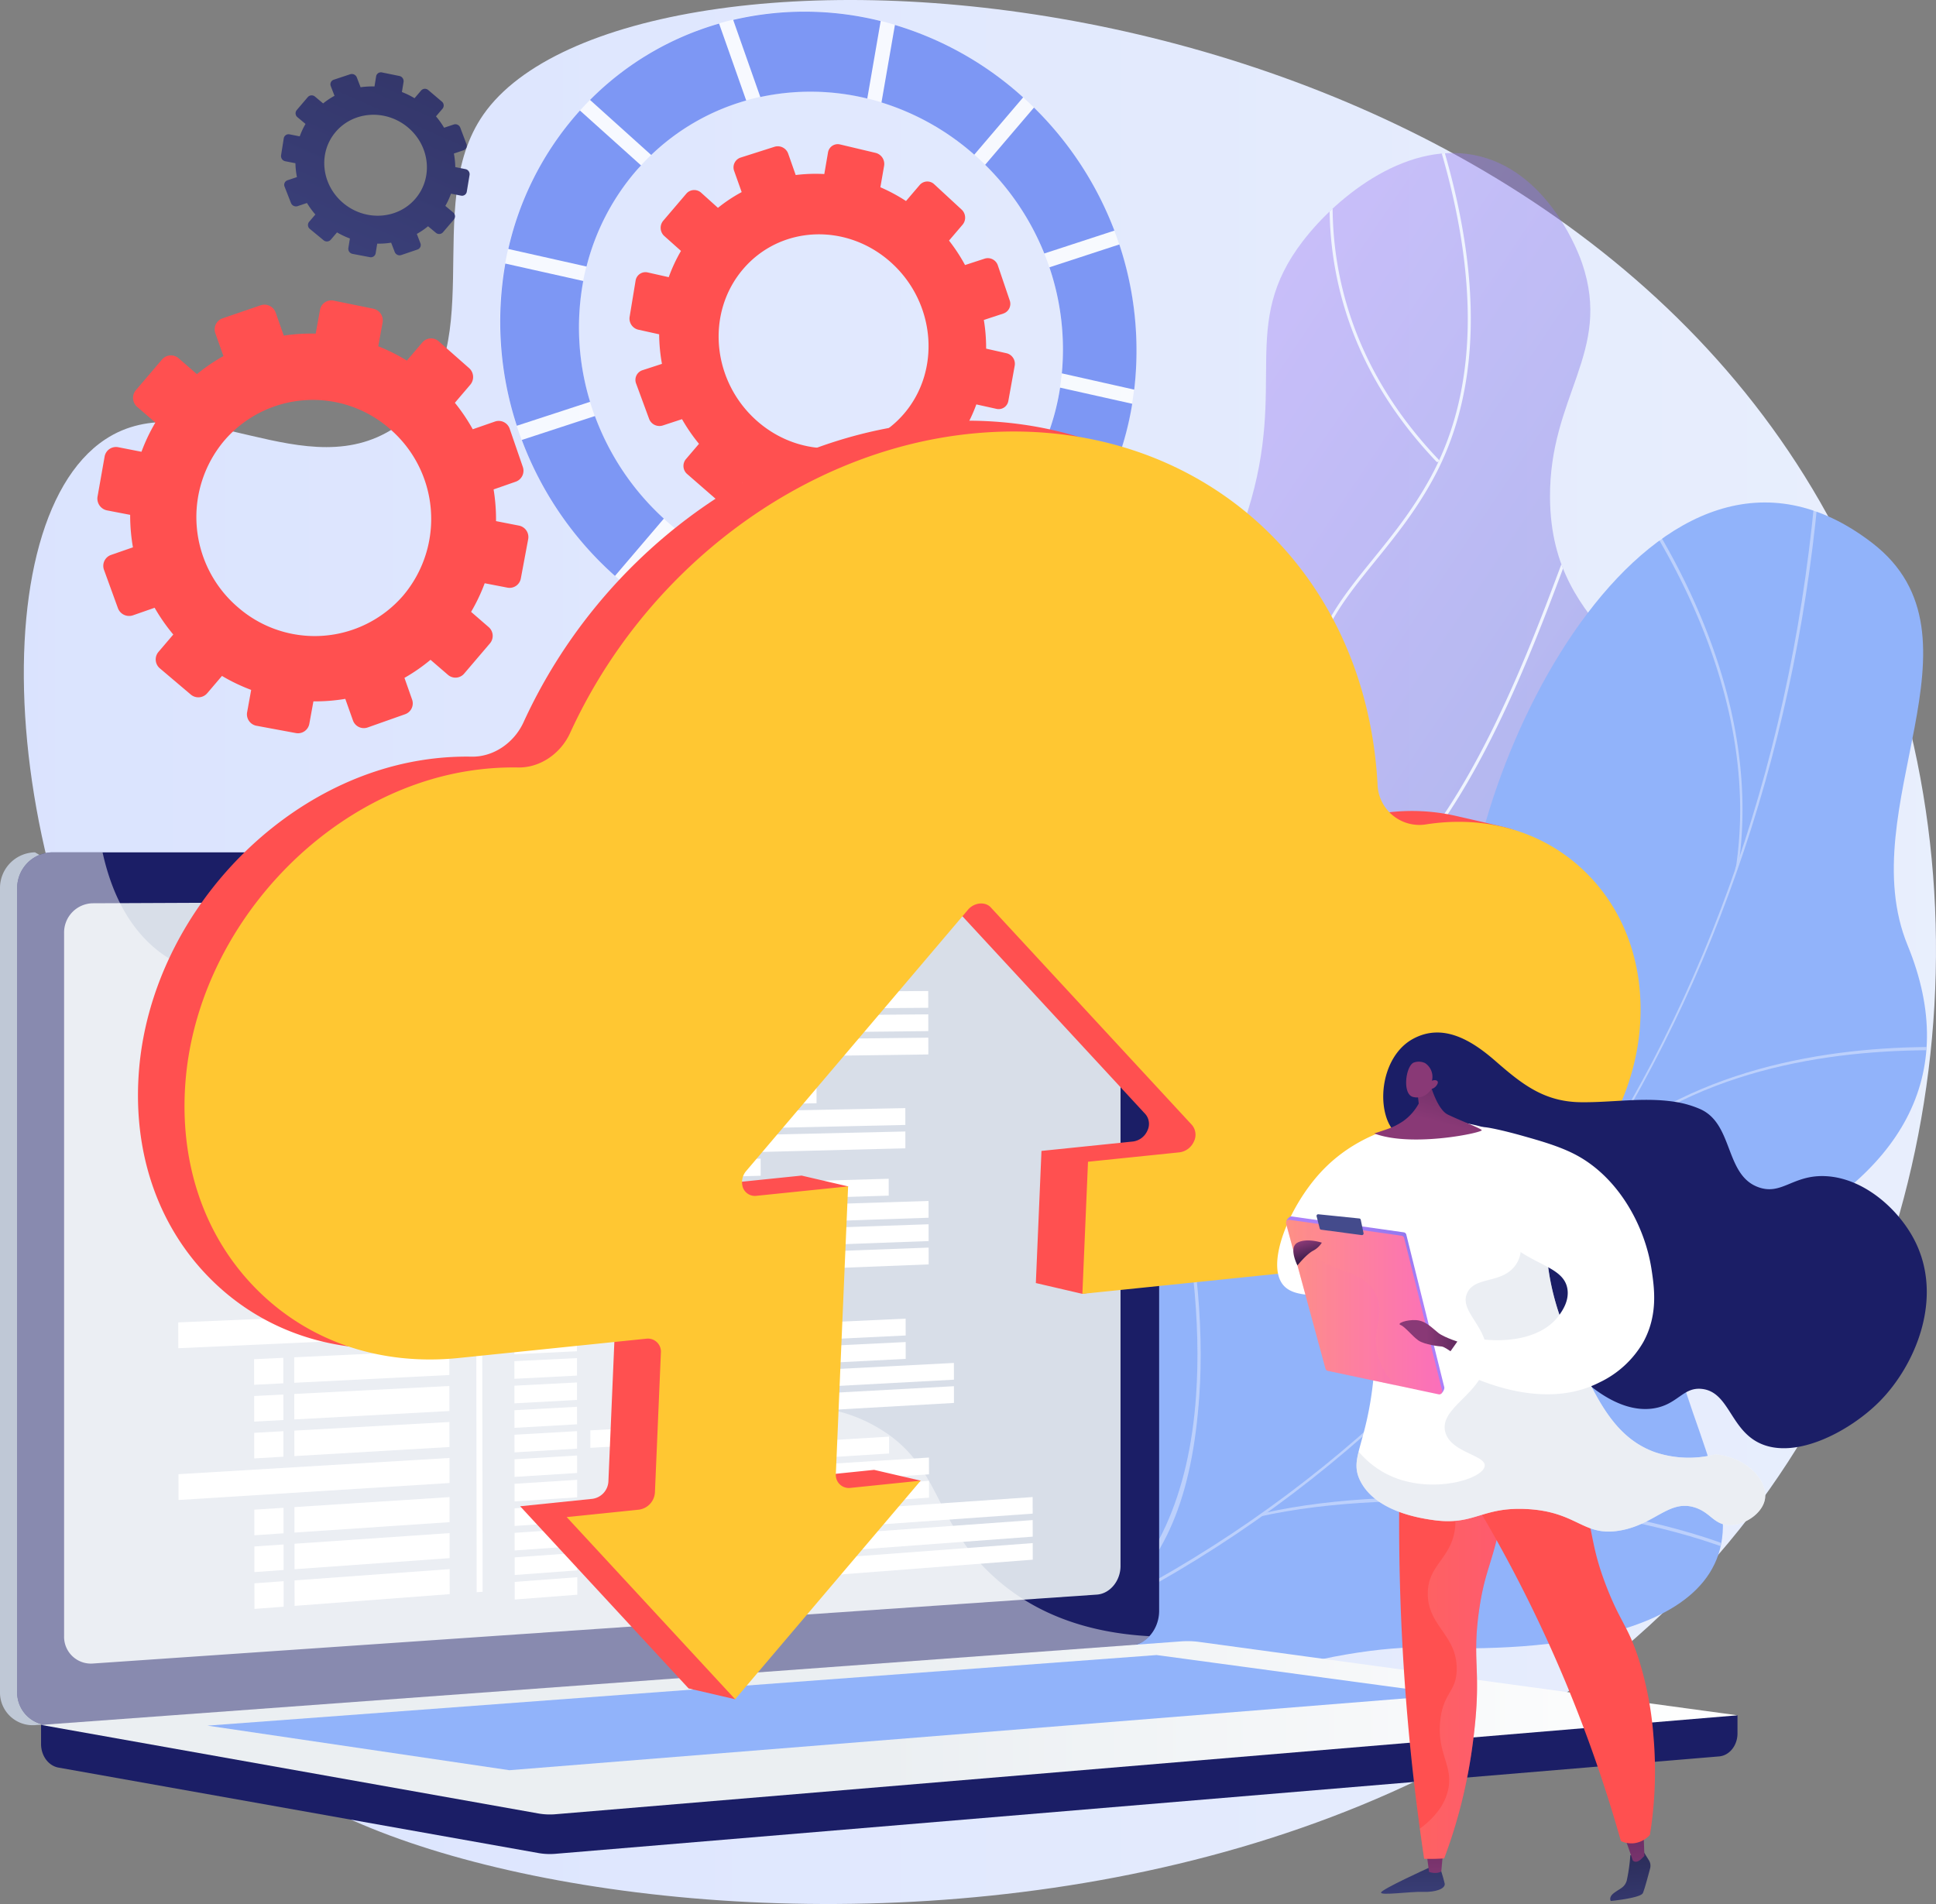
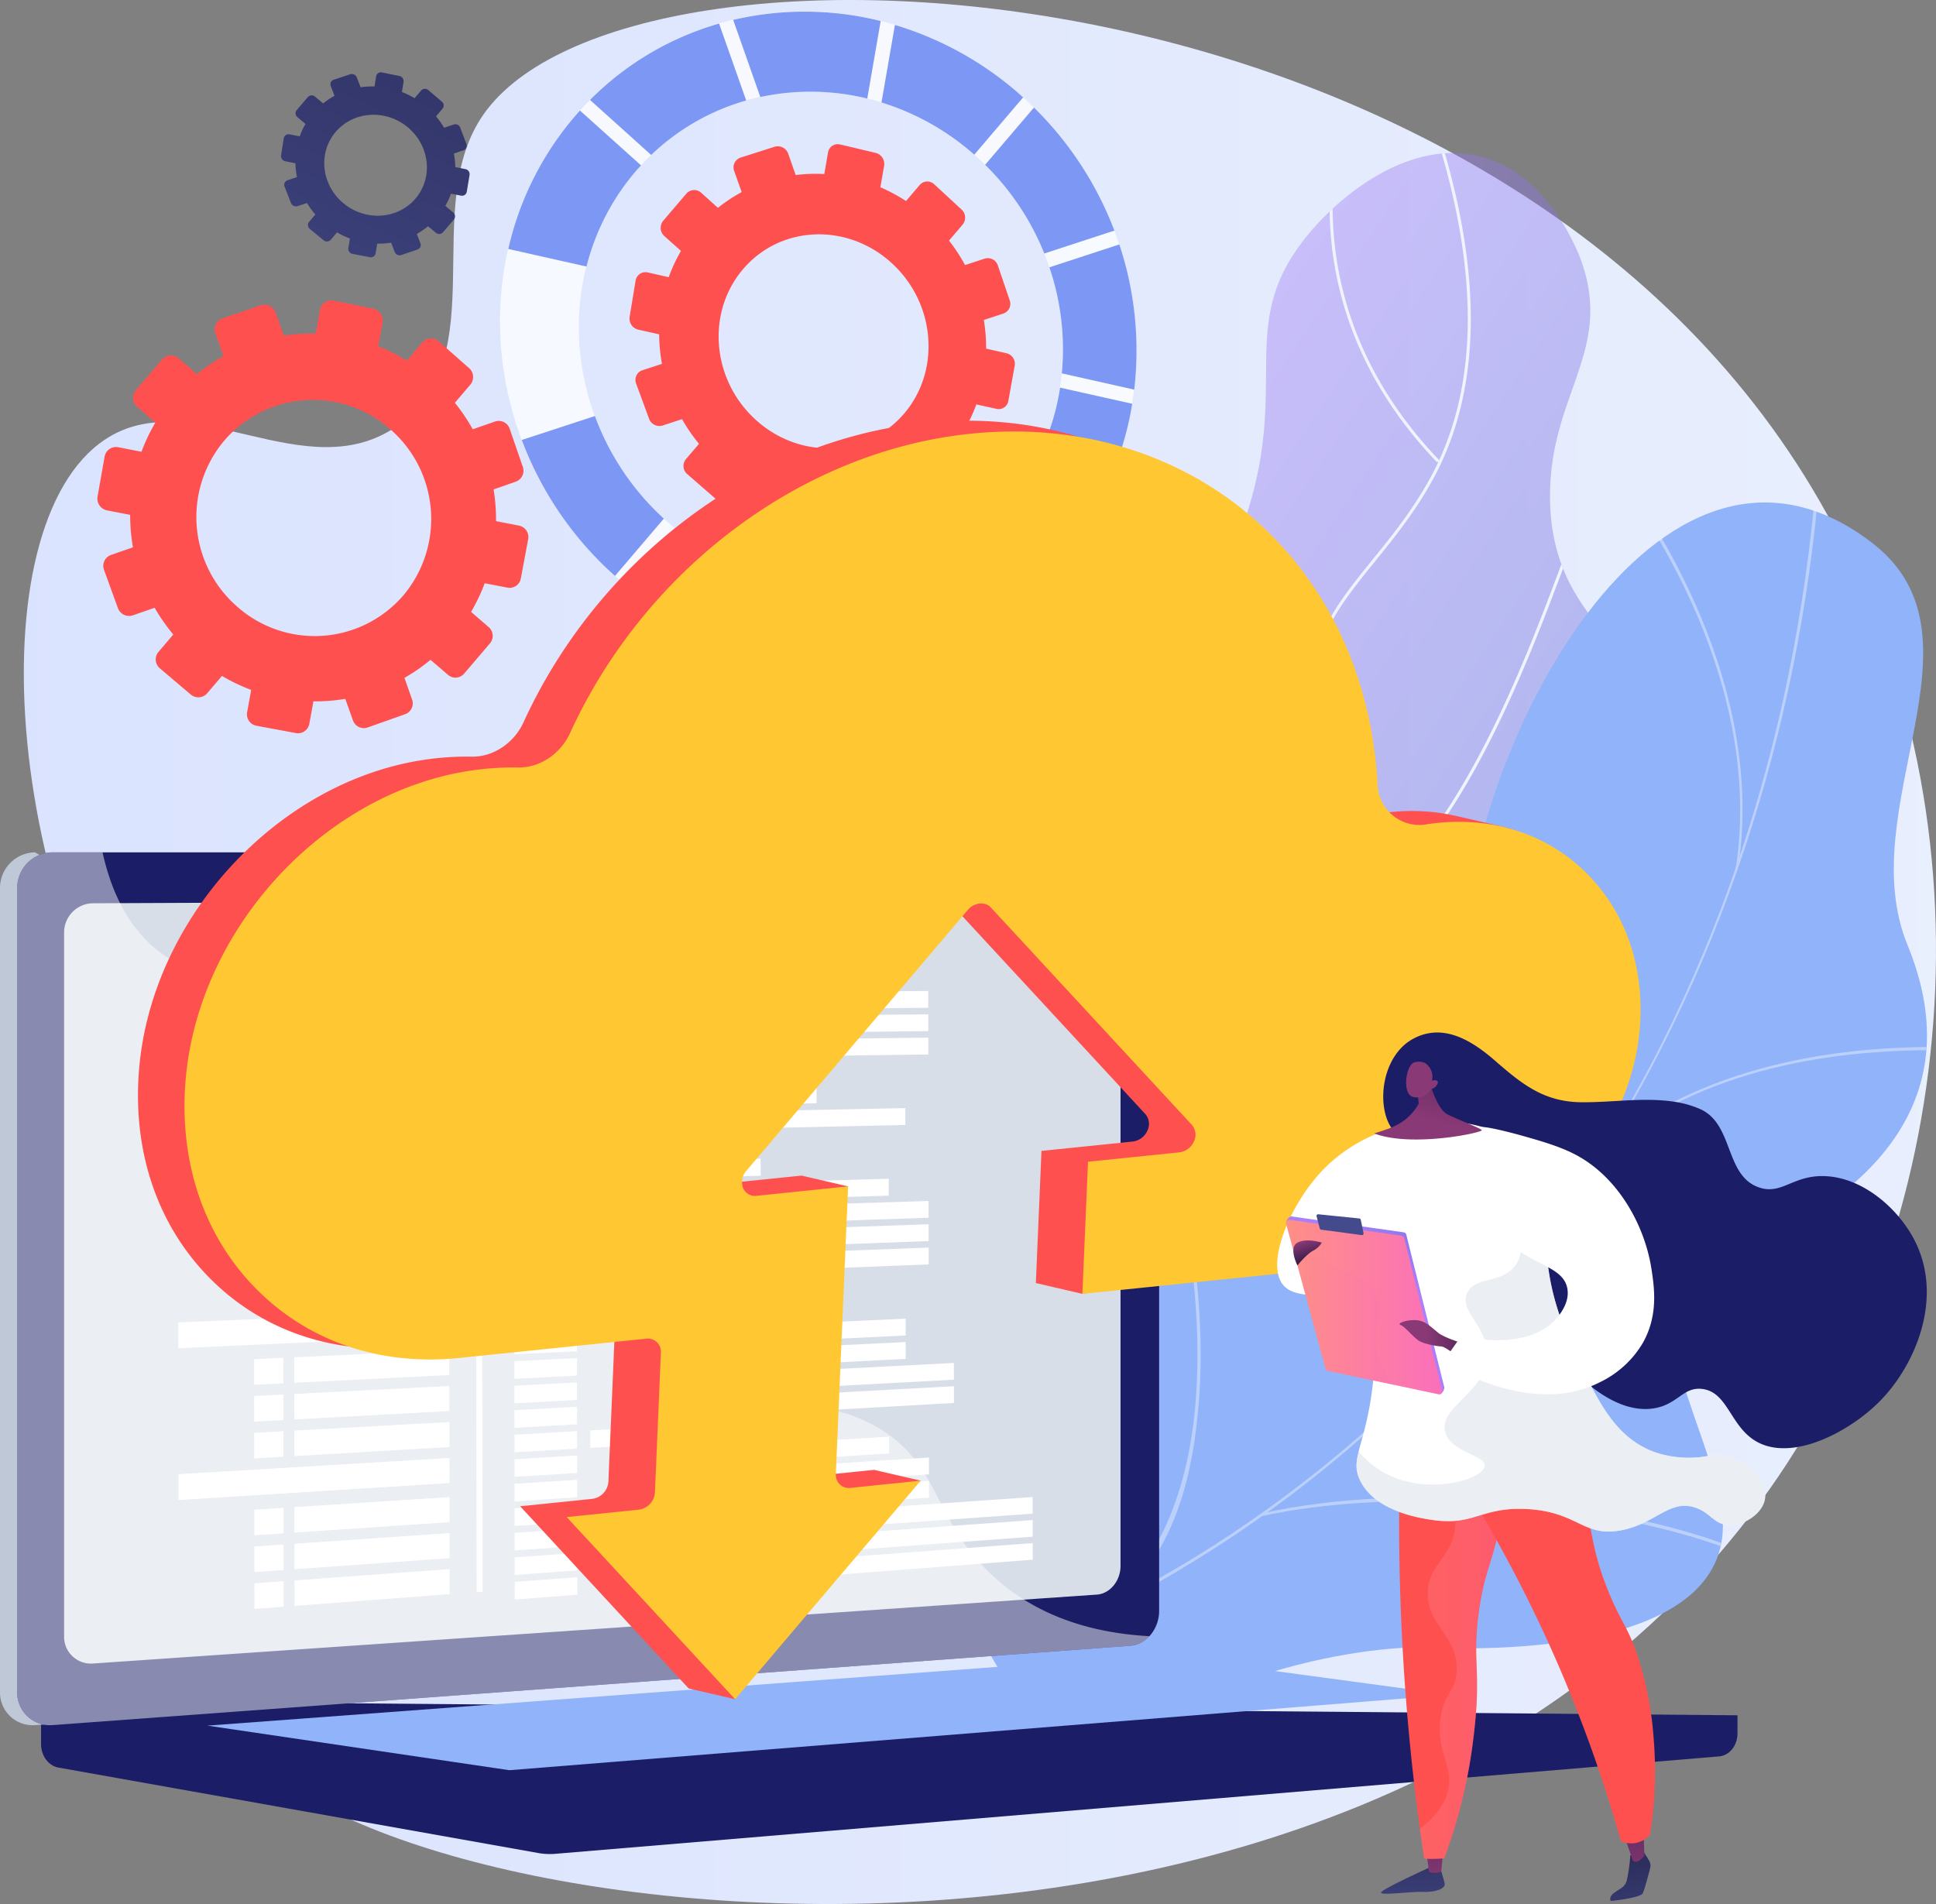
<svg xmlns="http://www.w3.org/2000/svg" xmlns:xlink="http://www.w3.org/1999/xlink" width="585" height="575.408" viewBox="0 0 585 575.408">
  <rect x="0" y="0" width="585" height="575.408" fill="#808080" stroke="none" />
  <defs>
    <linearGradient id="linear-gradient" x1="0.206" y1="0.085" x2="0.554" y2="0.633" gradientUnits="objectBoundingBox">
      <stop offset="0" stop-color="#aa80f9" />
      <stop offset="0.996" stop-color="#6165d7" />
    </linearGradient>
    <linearGradient id="linear-gradient-2" y1="0.5" x2="1" y2="0.5" gradientUnits="objectBoundingBox">
      <stop offset="0" stop-color="#dae3fe" />
      <stop offset="1" stop-color="#e9effd" />
    </linearGradient>
    <clipPath id="clip-path">
      <path id="Path_5649" data-name="Path 5649" d="M2098.627,1115.725c21.524-15.716,24.778-56.044,19.019-82.981-6.723-31.451-23.032-32.028-26.358-56.894-6.191-46.3,47.806-63.284,45.265-110.468-2.077-38.573-38.953-41.859-39.31-84.68-.258-30.9,18.819-44.041,9.732-70.862-.777-2.293-9.51-26.9-30.731-32.347-21.418-5.5-43.032,11.74-53.637,25.516-19.6,25.465-4.516,42.905-16.677,81.62-16.556,52.71-54.321,51.584-58.49,92.915-3.443,34.13,21.515,42.77,16.947,80.536-4.242,35.07-27.3,40.364-27.9,64.231C1935.125,1077.217,2054.725,1147.782,2098.627,1115.725Z" transform="translate(-1936.479 -676.443)" fill="url(#linear-gradient)" />
    </clipPath>
    <clipPath id="clip-path-2">
      <path id="Path_5656" data-name="Path 5656" d="M1891.154,1571.351c-4.51-.916-13.513-6.882-15.219-9.4-11.351-16.791-34.647-46.847-31.857-68.09.477-3.628,17-5.841,19.525-9.021,10.194-3.968,13.976-4.712,21.815-13.246,23.14-25.193-21.653-78.836,35.924-92.425,42.174-9.954,75.99,6.758,76.153-57.591s59.32-177.381,123.724-127.859c36.961,28.421-6.341,80.042,10.74,121.639,16.231,39.528-2.205,69.786-44.4,89.777s-21.8,39.156-12.618,76.271c11.025,44.583-56.549,47.489-87.86,46.169C1961.871,1526.505,1896.95,1540.81,1891.154,1571.351Z" transform="translate(-1843.848 -1181.511)" fill="none" />
    </clipPath>
    <linearGradient id="linear-gradient-4" x1="18.173" y1="-6.236" x2="19.175" y2="-0.993" gradientUnits="objectBoundingBox">
      <stop offset="0" stop-color="#ffc444" />
      <stop offset="0.996" stop-color="#f36f56" />
    </linearGradient>
    <linearGradient id="linear-gradient-5" x1="17.408" y1="-10.252" x2="18.343" y2="-2.187" xlink:href="#linear-gradient-4" />
    <linearGradient id="linear-gradient-6" x1="16.887" y1="-6.752" x2="17.792" y2="-0.999" xlink:href="#linear-gradient-4" />
    <linearGradient id="linear-gradient-7" x1="-0.281" y1="2.252" x2="1.518" y2="-1.782" gradientUnits="objectBoundingBox">
      <stop offset="0" stop-color="#444b8c" />
      <stop offset="0.996" stop-color="#26264f" />
    </linearGradient>
    <linearGradient id="linear-gradient-8" y1="0.5" x2="1" y2="0.5" gradientUnits="objectBoundingBox">
      <stop offset="0.494" stop-color="#ebeff2" />
      <stop offset="1" stop-color="#fff" />
    </linearGradient>
    <linearGradient id="linear-gradient-9" x1="7.179" y1="-2.41" x2="7.359" y2="2.649" gradientUnits="objectBoundingBox">
      <stop offset="0.004" stop-color="#26264f" />
      <stop offset="1" stop-color="#444b8c" />
    </linearGradient>
    <linearGradient id="linear-gradient-10" x1="25.816" y1="1.152" x2="25.694" y2="-5.07" gradientUnits="objectBoundingBox">
      <stop offset="0" stop-color="#893976" />
      <stop offset="1" stop-color="#311944" />
    </linearGradient>
    <linearGradient id="linear-gradient-11" x1="11.051" y1="-1.485" x2="11.335" y2="1.472" xlink:href="#linear-gradient-9" />
    <linearGradient id="linear-gradient-12" x1="18.476" y1="1.353" x2="18.389" y2="-3.032" xlink:href="#linear-gradient-10" />
    <linearGradient id="linear-gradient-13" y1="0.5" x2="1" y2="0.5" gradientUnits="objectBoundingBox">
      <stop offset="0" stop-color="#ff9085" />
      <stop offset="1" stop-color="#fb6fbb" />
    </linearGradient>
    <linearGradient id="linear-gradient-14" x1="0.771" y1="-0.481" x2="0.366" y2="0.116" gradientUnits="objectBoundingBox">
      <stop offset="0.004" stop-color="#6165d7" />
      <stop offset="1" stop-color="#aa80f9" />
    </linearGradient>
    <linearGradient id="linear-gradient-16" x1="1.292" y1="-9.319" x2="0.882" y2="-6.291" xlink:href="#linear-gradient-9" />
    <linearGradient id="linear-gradient-18" x1="0.468" y1="-4.062" x2="1.494" y2="-4.062" xlink:href="#linear-gradient-10" />
    <linearGradient id="linear-gradient-19" x1="2.088" y1="1.223" x2="2.779" y2="-0.536" xlink:href="#linear-gradient-10" />
    <linearGradient id="linear-gradient-20" x1="5.866" y1="1.028" x2="9.568" y2="-0.946" xlink:href="#linear-gradient-10" />
    <linearGradient id="linear-gradient-21" x1="0.319" y1="-0.013" x2="0.693" y2="0.811" xlink:href="#linear-gradient-10" />
  </defs>
  <g id="Data_entry_services" data-name="Data entry services" transform="translate(-463.365 -455)">
    <path id="Path_5642" data-name="Path 5642" d="M636.721,489.585c-19.406,27.781,3.348,72.82-25.447,93.714-28.03,20.338-62.464-13-88.88,4.508-39.187,25.971-32.031,144.807,25.263,218.643,17.23,22.2,31.627,30.845,38,55.957,13.692,53.923-34.428,86-25.271,112.67,20.618,60.05,337.717,110.439,464.95-70.031,59.423-84.287,68.315-206,15.221-298.439C944.622,439.567,680.264,427.25,636.721,489.585Z" transform="translate(-27.261)" fill="url(#linear-gradient-2)" />
    <g id="Group_1233" data-name="Group 1233" transform="translate(770.966 501.24)" opacity="0.4" style="mix-blend-mode: soft-light;isolation: isolate">
      <path id="Path_5643" data-name="Path 5643" d="M2098.627,1115.725c21.524-15.716,24.778-56.044,19.019-82.981-6.723-31.451-23.032-32.028-26.358-56.894-6.191-46.3,47.806-63.284,45.265-110.468-2.077-38.573-38.953-41.859-39.31-84.68-.258-30.9,18.819-44.041,9.732-70.862-.777-2.293-9.51-26.9-30.731-32.347-21.418-5.5-43.032,11.74-53.637,25.516-19.6,25.465-4.516,42.905-16.677,81.62-16.556,52.71-54.321,51.584-58.49,92.915-3.443,34.13,21.515,42.77,16.947,80.536-4.242,35.07-27.3,40.364-27.9,64.231C1935.125,1077.217,2054.725,1147.782,2098.627,1115.725Z" transform="translate(-1936.479 -676.443)" fill="url(#linear-gradient)" />
      <g id="Group_1232" data-name="Group 1232" transform="translate(0 0)" clip-path="url(#clip-path)">
        <g id="Group_1231" data-name="Group 1231" transform="translate(36.26 -34.076)">
          <g id="Group_1226" data-name="Group 1226" transform="translate(18.173 21.429)">
            <path id="Path_5644" data-name="Path 5644" d="M2273.885,1093.788a.457.457,0,0,1-.225-.059,157.993,157.993,0,0,1-51.251-45.925c-12.728-17.842-25.888-36.292-25.221-59.592.506-17.7,8.6-27.3,18.854-39.454,9.826-11.65,22.055-26.148,30.353-52.783,4.737-15.207,10.631-34.13,5.493-56.614-2.986-13.064-8.228-20.393-12.853-26.86-4.795-6.7-8.936-12.494-8.323-22.514.984-16.123,9.443-26.571,19.238-38.668,5.967-7.37,12.137-14.991,17.5-24.856,15.09-27.742,14.922-64.744-.5-109.978a.458.458,0,1,1,.866-.3c15.506,45.487,15.654,82.735.438,110.711-5.406,9.938-11.6,17.593-17.6,24.995-9.7,11.975-18.069,22.317-19.036,38.148-.592,9.7,3.268,15.093,8.156,21.926,4.675,6.537,9.974,13.946,13,27.189,5.193,22.726-.741,41.778-5.51,57.087-8.354,26.815-20.649,41.392-30.528,53.1-10.137,12.018-18.143,21.51-18.64,38.891-.657,22.993,12.412,41.315,25.052,59.034a157.078,157.078,0,0,0,50.958,45.661.458.458,0,0,1-.226.856Z" transform="translate(-2197.163 -615.877)" fill="#fff" />
          </g>
          <g id="Group_1227" data-name="Group 1227" transform="translate(74.583 134.962)">
            <path id="Path_5645" data-name="Path 5645" d="M2467.769,1280.718a.458.458,0,0,1-.311-.794c26.021-24,43.478-70.826,53.907-98.8,5.8-15.551,8.251-21.845,10.2-21.519.944.158,1.6,1.479,1.749,7.411a.458.458,0,0,1-.447.469.473.473,0,0,1-.469-.446c-.152-6.213-.9-6.517-.985-6.531-1.275-.23-5.309,10.538-9.186,20.936-10.459,28.052-27.964,75-54.145,99.155A.457.457,0,0,1,2467.769,1280.718Z" transform="translate(-2467.311 -1159.592)" fill="#fff" />
          </g>
          <g id="Group_1228" data-name="Group 1228" transform="translate(0 170.114)">
            <path id="Path_5646" data-name="Path 5646" d="M2169.577,1481.068a.457.457,0,0,1-.284-.1c-19.545-15.458-34.5-33.1-44.444-52.448a132.108,132.108,0,0,1-14.229-49.326c-2.525-29.37,5.54-50.752,5.622-50.964a.458.458,0,0,1,.854.328c-.081.211-8.078,21.43-5.562,50.6a131.2,131.2,0,0,0,14.142,48.968c9.885,19.217,24.751,36.754,44.184,52.123a.458.458,0,0,1-.284.817Z" transform="translate(-2110.13 -1327.938)" fill="#fff" />
          </g>
          <g id="Group_1229" data-name="Group 1229" transform="translate(29.111 328.084)">
            <path id="Path_5647" data-name="Path 5647" d="M2250,2190.639a.458.458,0,0,1-.136-.895c50.872-15.806,77.109-43.478,90.16-63.908,14.141-22.138,16.284-40.783,16.3-40.968a.458.458,0,0,1,.91.1c-.02.188-2.175,19.008-16.416,41.319-13.132,20.574-39.524,48.437-90.688,64.333A.45.45,0,0,1,2250,2190.639Z" transform="translate(-2249.546 -2084.46)" fill="#fff" />
          </g>
          <g id="Group_1230" data-name="Group 1230" transform="translate(57.901)">
            <path id="Path_5648" data-name="Path 5648" d="M2420.01,640.719a.455.455,0,0,1-.331-.142c-29.628-31.122-33.7-64.016-31.895-86.131a113.1,113.1,0,0,1,11.13-40.954.458.458,0,0,1,.8.439,112.173,112.173,0,0,0-11.025,40.627c-1.779,21.918,2.267,54.525,31.649,85.388a.458.458,0,0,1-.331.773Z" transform="translate(-2387.422 -513.253)" fill="#fff" />
          </g>
        </g>
      </g>
    </g>
    <g id="Group_1238" data-name="Group 1238" transform="translate(751.624 606.703)">
      <path id="Path_5650" data-name="Path 5650" d="M1891.438,1572.061c-4.509-.916-13.513-6.882-15.219-9.405-11.351-16.79-34.647-46.847-31.857-68.09.477-3.628,17-5.841,19.525-9.021,10.194-3.968,13.977-4.712,21.815-13.245,23.14-25.193-21.653-78.837,35.924-92.426,42.174-9.953,75.99,6.758,76.153-57.591S2057.1,1144.9,2121.5,1194.422c36.962,28.421-6.34,80.042,10.74,121.639,16.231,39.528-2.2,69.786-44.395,89.778s-21.8,39.156-12.618,76.271c11.025,44.583-56.549,47.489-87.86,46.169C1962.154,1527.216,1897.233,1541.52,1891.438,1572.061Z" transform="translate(-1844.073 -1182.073)" fill="#91b3fa" />
      <g id="Group_1237" data-name="Group 1237" opacity="0.4" style="mix-blend-mode: soft-light;isolation: isolate">
        <g id="Group_1236" data-name="Group 1236" clip-path="url(#clip-path-2)">
          <g id="Group_1235" data-name="Group 1235" transform="translate(16.231 -8.54)">
            <g id="Group_1234" data-name="Group 1234">
              <path id="Path_5651" data-name="Path 5651" d="M1921.945,1497.42l-.364-.908c139.867-56.148,231.264-189.2,244.487-355.9l.976.077c-6.267,79.006-31.125,153.255-71.887,214.719C2052.3,1420.027,1992.409,1469.133,1921.945,1497.42Z" transform="translate(-1921.581 -1140.612)" fill="#fcfdfe" />
              <path id="Path_5652" data-name="Path 5652" d="M2430.979,2639.176c-38.147-15.625-103.468-20.668-145.61-11.242l1.535-1.122c42.308-9.463,106.142-4.23,144.446,11.458Z" transform="translate(-2209.406 -2312.742)" fill="#fcfdfe" />
              <path id="Path_5653" data-name="Path 5653" d="M2054.062,2250.386l-2.733,1.36c17.7-13.808,27.734-36.032,29.832-66.055,1.538-22.014-1.149-47.631-7.987-76.141l.952-.228c6.86,28.606,9.556,54.323,8.011,76.436C2080.019,2216.071,2071.988,2236.4,2054.062,2250.386Z" transform="translate(-2024.236 -1907.046)" fill="#fcfdfe" />
              <path id="Path_5654" data-name="Path 5654" d="M2780.611,2000.178c.21.165-1.9,3.04-1.7,3.2.07-.057,2.456-2.829,2.525-2.887,31.57-25.775,74.048-29.947,104.622-29.159l.025-.979C2855.331,1969.558,2812.421,1974.174,2780.611,2000.178Z" transform="translate(-2599.881 -1797.028)" fill="#fcfdfe" />
              <path id="Path_5655" data-name="Path 5655" d="M2853.152,1277.4l-1.037,1.265.272-1.085a6.312,6.312,0,0,0,.127-.648c6.693-47.109-17.544-90.76-32.612-112.615l.805-.556C2835.893,1185.784,2860.053,1229.834,2853.152,1277.4Z" transform="translate(-2632.324 -1158.926)" fill="#fcfdfe" />
            </g>
          </g>
        </g>
      </g>
    </g>
    <g id="Group_1242" data-name="Group 1242" transform="translate(492.786 458.466)">
      <path id="Path_5657" data-name="Path 5657" d="M722.5,988.409l-5.309-4.6a54.654,54.654,0,0,0,4.112-8.646l6.879,1.328a3.451,3.451,0,0,0,4.039-2.775l2.219-11.864a3.518,3.518,0,0,0-2.758-4.105l-6.955-1.362a56.364,56.364,0,0,0-.734-9.582l6.7-2.339a3.509,3.509,0,0,0,2.127-4.468l-3.965-11.511a3.493,3.493,0,0,0-4.432-2.2l-6.733,2.339a56.025,56.025,0,0,0-5.4-8l4.673-5.48a3.589,3.589,0,0,0-.378-5l-9.172-8.092a3.46,3.46,0,0,0-4.94.323l-4.687,5.5a55.516,55.516,0,0,0-8.644-4.326l1.308-7.162a3.631,3.631,0,0,0-2.823-4.2l-11.98-2.438a3.465,3.465,0,0,0-4.112,2.8l-1.3,7.173a55.221,55.221,0,0,0-9.641.609l-2.441-6.925a3.605,3.605,0,0,0-4.537-2.252l-11.55,3.955a3.524,3.524,0,0,0-2.141,4.544l2.438,6.86a54.058,54.058,0,0,0-8.02,5.454l-5.5-4.772a3.541,3.541,0,0,0-5.026.328l-7.936,9.307a3.6,3.6,0,0,0,.437,5.053l5.472,4.718a54.632,54.632,0,0,0-4.2,8.824l-7-1.37a3.494,3.494,0,0,0-4.137,2.818l-2.137,12.1a3.635,3.635,0,0,0,2.9,4.176l6.956,1.344a56.36,56.36,0,0,0,.838,9.81l-6.613,2.3a3.494,3.494,0,0,0-2.127,4.516l4.2,11.558a3.6,3.6,0,0,0,4.551,2.175l6.544-2.284a56.052,56.052,0,0,0,5.638,8.09l-4.482,5.256a3.518,3.518,0,0,0,.429,4.967l9.329,7.907a3.529,3.529,0,0,0,4.966-.379l4.469-5.24a55.5,55.5,0,0,0,8.823,4.226l-1.224,6.756a3.522,3.522,0,0,0,2.829,4.08l11.9,2.207a3.48,3.48,0,0,0,4.065-2.792l1.24-6.789a55.184,55.184,0,0,0,9.63-.757l2.317,6.521a3.488,3.488,0,0,0,4.446,2.125l11.311-4a3.48,3.48,0,0,0,2.114-4.44l-2.308-6.547a54.034,54.034,0,0,0,7.873-5.463l5.28,4.553a3.449,3.449,0,0,0,4.882-.373l7.779-9.122A3.507,3.507,0,0,0,722.5,988.409Zm-29.718-59.776a35.889,35.889,0,0,1,3.929,50.2,35.3,35.3,0,0,1-49.874,3.676,35.873,35.873,0,0,1-4.225-50.457A35.282,35.282,0,0,1,692.781,928.633Z" transform="translate(-604.262 -802.364)" fill="#ff5050" />
      <g id="Group_1241" data-name="Group 1241" transform="translate(121.659 0)">
        <path id="Path_5658" data-name="Path 5658" d="M1480.189,754.258,1475.463,750a47.887,47.887,0,0,0,3.609-7.7l6.1,1.35a2.962,2.962,0,0,0,3.568-2.408l1.922-10.638a3.28,3.28,0,0,0-2.459-3.766l-6.174-1.391a52.1,52.1,0,0,0-.692-8.67l5.94-1.952a3.094,3.094,0,0,0,1.87-3.985l-3.564-10.508a3.191,3.191,0,0,0-3.947-2.1l-5.977,1.948a53.286,53.286,0,0,0-4.843-7.39l4.135-4.849a3.32,3.32,0,0,0-.359-4.547l-8.212-7.591a3.034,3.034,0,0,0-4.406.162l-4.154,4.871a51.454,51.454,0,0,0-7.746-4.163l1.128-6.483a3.444,3.444,0,0,0-2.549-3.9l-10.742-2.55a2.982,2.982,0,0,0-3.666,2.44l-1.116,6.5a48.441,48.441,0,0,0-8.641.3l-2.242-6.383a3.351,3.351,0,0,0-4.092-2.18l-10.353,3.3a3.116,3.116,0,0,0-1.889,4.092l2.249,6.326a46.039,46.039,0,0,0-7.167,4.762l-4.994-4.5a3.144,3.144,0,0,0-4.525.166l-7.067,8.287a3.34,3.34,0,0,0,.441,4.622l4.973,4.442a47.888,47.888,0,0,0-3.7,7.934l-6.316-1.423a3.021,3.021,0,0,0-3.7,2.465l-1.807,10.964a3.45,3.45,0,0,0,2.651,3.87l6.276,1.388a52.178,52.178,0,0,0,.847,8.933l-5.928,1.933a3.076,3.076,0,0,0-1.87,4.052l3.893,10.581a3.338,3.338,0,0,0,4.11,2.072l5.855-1.924a53.271,53.271,0,0,0,5.13,7.449l-3.973,4.658a3.223,3.223,0,0,0,.43,4.5l8.427,7.339a3.123,3.123,0,0,0,4.441-.24l3.954-4.637a51.278,51.278,0,0,0,7.919,4l-1.041,6.066a3.284,3.284,0,0,0,2.557,3.733l10.627,2.225a3,3,0,0,0,3.6-2.432l1.059-6.086a48.32,48.32,0,0,0,8.57-.485l2.1,5.913a3.18,3.18,0,0,0,3.966,2l10.023-3.369a3.054,3.054,0,0,0,1.852-3.947l-2.085-5.935a46.045,46.045,0,0,0,6.961-4.75l4.707,4.2a3.015,3.015,0,0,0,4.327-.234l6.852-8.035A3.2,3.2,0,0,0,1480.189,754.258Zm-26.719-54.69c13.279,12.109,14.921,32.435,3.779,45.5s-31,14.1-44.469,2.214c-13.593-12-15.521-32.581-4.189-45.869S1440.068,687.346,1453.471,699.568Z" transform="translate(-1335.13 -623.549)" fill="#ff5050" />
        <g id="Group_1240" data-name="Group 1240">
          <path id="Path_5659" data-name="Path 5659" d="M1346.625,499.076c-40.411-38.084-102.353-36.552-137.293,4.421s-28.178,104.149,14,140.165c41,35.014,100.326,31.131,133.526-7.8S1385.912,536.1,1346.625,499.076Zm-108.555,127.3c-31.821-27.5-36.71-75.345-10.291-106.326s73.3-32.376,104.1-3.685c30.149,28.082,33.523,74.57,8.111,104.37S1269.215,653.288,1238.07,626.375Z" transform="translate(-1186.89 -471.598)" fill="#fff" opacity="0.74" />
          <g id="Group_1239" data-name="Group 1239" transform="translate(0.059 0.053)">
-             <path id="Path_5660" data-name="Path 5660" d="M1212.277,841.71l-23.554-5.269a101.084,101.084,0,0,0,3.477,49.019l22.146-7.233A76.761,76.761,0,0,1,1212.277,841.71Z" transform="translate(-1187.175 -760.312)" fill="#7d97f4" />
            <path id="Path_5661" data-name="Path 5661" d="M1985.713,847.744l21.874,4.916a101.545,101.545,0,0,0-4.5-43.875l-21.127,6.914A77.347,77.347,0,0,1,1985.713,847.744Z" transform="translate(-1815.999 -738.43)" fill="#7d97f4" />
            <path id="Path_5662" data-name="Path 5662" d="M1532.558,497.652a72.082,72.082,0,0,1,32.318.465l4.049-23.426a94.717,94.717,0,0,0-44.567-.348Z" transform="translate(-1453.951 -471.854)" fill="#7d97f4" />
            <path id="Path_5663" data-name="Path 5663" d="M1237.279,633.477c.565-.663,1.153-1.293,1.737-1.929l-18.46-16.585q-.873.967-1.724,1.963A93.12,93.12,0,0,0,1198.9,656.8l23.636,5.312A70.751,70.751,0,0,1,1237.279,633.477Z" transform="translate(-1196.449 -585.08)" fill="#7d97f4" />
            <path id="Path_5664" data-name="Path 5664" d="M1826.844,1178.445a68.45,68.45,0,0,1-24.615,18.332l7.586,21.562a89.963,89.963,0,0,0,33.889-24.766q.808-.948,1.586-1.912l-16.873-15.159C1827.9,1177.153,1827.387,1177.807,1826.844,1178.445Z" transform="translate(-1673.799 -1029.364)" opacity="0.25" fill="url(#linear-gradient-4)" />
            <path id="Path_5665" data-name="Path 5665" d="M1638.156,1281.248a71.078,71.078,0,0,1-34.465,3.58l-3.884,22.394a93.523,93.523,0,0,0,45.935-4.476Z" transform="translate(-1513.645 -1112.239)" opacity="0.25" fill="url(#linear-gradient-5)" />
            <path id="Path_5666" data-name="Path 5666" d="M1951.839,1016.03a71.474,71.474,0,0,1-12.026,30.114l16.9,15.217a93.779,93.779,0,0,0,16.926-40.454Z" transform="translate(-1782.654 -902.401)" fill="#7d97f4" />
            <path id="Path_5667" data-name="Path 5667" d="M1261.375,1088.147a78.84,78.84,0,0,1-20.834-31l-22.094,7.231a103.691,103.691,0,0,0,28.16,41.086Z" transform="translate(-1211.918 -934.934)" fill="#7d97f4" />
            <path id="Path_5668" data-name="Path 5668" d="M1417.31,1235.351a75.748,75.748,0,0,1-32.913-15.7l-14.751,17.3a99.611,99.611,0,0,0,43.794,20.792Z" transform="translate(-1331.544 -1063.505)" opacity="0.25" fill="url(#linear-gradient-6)" />
            <path id="Path_5669" data-name="Path 5669" d="M1738.953,514.5a76.43,76.43,0,0,1,28.038,15.784l14.768-17.318a100.532,100.532,0,0,0-38.743-21.891Z" transform="translate(-1623.736 -487.057)" fill="#7d97f4" />
            <path id="Path_5670" data-name="Path 5670" d="M1335.669,528.826a68.3,68.3,0,0,1,28.713-16.467l-8.2-23.25a89.786,89.786,0,0,0-38.993,23.074Z" transform="translate(-1290.038 -485.505)" fill="#7d97f4" />
            <path id="Path_5671" data-name="Path 5671" d="M1888.966,627.963a78.906,78.906,0,0,1,17.879,26.806l21.177-6.917a103.768,103.768,0,0,0-24.305-37.187Z" transform="translate(-1742.425 -581.68)" fill="#7d97f4" />
          </g>
        </g>
      </g>
      <path id="Path_5672" data-name="Path 5672" d="M922.056,602.054l-2.377-1.994a22.318,22.318,0,0,0,1.709-3.692l3.03.593a1.456,1.456,0,0,0,1.741-1.176l.844-5.077a1.567,1.567,0,0,0-1.254-1.767l-3.063-.605a23.793,23.793,0,0,0-.425-4.1l2.911-.981a1.449,1.449,0,0,0,.883-1.906l-1.862-4.936a1.586,1.586,0,0,0-1.965-.953l-2.922.981A25.018,25.018,0,0,0,916.858,573l1.986-2.328a1.517,1.517,0,0,0-.219-2.137l-4.1-3.478a1.53,1.53,0,0,0-2.156.126l-1.99,2.333a25.359,25.359,0,0,0-3.82-1.868l.5-3.052a1.6,1.6,0,0,0-1.276-1.8l-5.252-1.067a1.461,1.461,0,0,0-1.764,1.183l-.494,3.054a24.48,24.48,0,0,0-4.2.236l-1.133-2.956a1.623,1.623,0,0,0-2-.97l-4.99,1.657a1.454,1.454,0,0,0-.887,1.93l1.129,2.928a22.662,22.662,0,0,0-3.438,2.3l-2.441-2.047a1.556,1.556,0,0,0-2.183.127l-3.362,3.943a1.522,1.522,0,0,0,.238,2.153l2.425,2.026a22.334,22.334,0,0,0-1.744,3.75l-3.056-.6a1.47,1.47,0,0,0-1.773,1.189l-.815,5.151a1.606,1.606,0,0,0,1.3,1.791l3.04.595a23.818,23.818,0,0,0,.458,4.19l-2.857.959a1.444,1.444,0,0,0-.883,1.921l1.939,4.951a1.622,1.622,0,0,0,2,.946l2.829-.953a25.047,25.047,0,0,0,2.536,3.479l-1.9,2.232a1.5,1.5,0,0,0,.235,2.126l4.146,3.42a1.552,1.552,0,0,0,2.164-.143l1.9-2.227a25.349,25.349,0,0,0,3.894,1.843l-.467,2.89a1.569,1.569,0,0,0,1.277,1.76l5.224.993a1.465,1.465,0,0,0,1.749-1.181l.473-2.906a24.447,24.447,0,0,0,4.205-.287l1.082,2.806a1.584,1.584,0,0,0,1.969.929l4.912-1.672a1.44,1.44,0,0,0,.879-1.9l-1.08-2.818a22.615,22.615,0,0,0,3.391-2.313l2.362,1.973a1.526,1.526,0,0,0,2.137-.142l3.313-3.885A1.491,1.491,0,0,0,922.056,602.054Zm-13.643-25.681c6.619,5.582,7.611,15.192,2.244,21.487s-15.1,6.931-21.76,1.4c-6.692-5.556-7.752-15.223-2.341-21.568S901.765,570.765,908.413,576.372Z" transform="translate(-814.535 -541.303)" fill="url(#linear-gradient-7)" />
    </g>
    <g id="Group_1246" data-name="Group 1246" transform="translate(463.365 712.582)">
      <g id="Group_1245" data-name="Group 1245">
        <path id="Path_5673" data-name="Path 5673" d="M1035.39,2920.743l-512.61-4.431v13.11c0,3.559,2.236,6.584,5.264,7.124l144.951,25.816a20.066,20.066,0,0,0,5.2.242l351.624-29.435c3.139-.263,5.571-3.3,5.571-6.954Z" transform="translate(-510.374 -2659.947)" fill="#1b1e66" />
        <g id="Group_1244" data-name="Group 1244">
          <path id="Path_5674" data-name="Path 5674" d="M799.74,1928.356,473.935,1952.34a9.875,9.875,0,0,1-10.57-10.187V1699.535a10.778,10.778,0,0,1,10.57-10.965l11.526,6.644,314.279-6.644c4.8,0,8.687,4.438,8.687,9.912V1917.8C808.427,1923.279,804.543,1928,799.74,1928.356Z" transform="translate(-463.365 -1688.57)" fill="#bfc8d6" />
          <path id="Path_5675" data-name="Path 5675" d="M824.618,1928.356,498.813,1952.34a9.876,9.876,0,0,1-10.57-10.187V1699.535a10.778,10.778,0,0,1,10.57-10.965H824.618c4.8,0,8.687,4.438,8.687,9.912V1917.8C833.305,1923.279,829.422,1928,824.618,1928.356Z" transform="translate(-483.048 -1688.57)" fill="#1b1e66" />
          <path id="Path_5676" data-name="Path 5676" d="M868.169,1966.267,564.716,1987.1a8.1,8.1,0,0,1-8.6-8.361V1766.328a8.83,8.83,0,0,1,8.6-8.989l303.453-1.308c3.962-.017,7.167,3.62,7.167,8.122v193.469C875.336,1962.125,872.131,1966,868.169,1966.267Z" transform="translate(-536.749 -1741.944)" fill="#d8dee8" />
          <g id="Group_1243" data-name="Group 1243" transform="translate(53.685 27.735)" style="mix-blend-mode: soft-light;isolation: isolate">
            <path id="Path_5677" data-name="Path 5677" d="M802.37,1828.987l-81.895.213-.012-7.808,81.9.026Z" transform="translate(-720.463 -1821.393)" fill="#fff" style="mix-blend-mode: soft-light;isolation: isolate" />
            <path id="Path_5678" data-name="Path 5678" d="M1225.688,1826.851l-18.918.033-.008-5.334,18.918.006Z" transform="translate(-1105.217 -1821.517)" fill="#fff" style="mix-blend-mode: soft-light;isolation: isolate" />
            <path id="Path_5679" data-name="Path 5679" d="M1225.743,1862.108l-18.918.088-.008-5.335,18.918-.049Z" transform="translate(-1105.261 -1849.417)" fill="#fff" style="mix-blend-mode: soft-light;isolation: isolate" />
            <path id="Path_5680" data-name="Path 5680" d="M1470.832,1860.753l-73.4.341-.008-5.252,73.4-.188Z" transform="translate(-1256.072 -1848.5)" fill="#fff" />
            <path id="Path_5681" data-name="Path 5681" d="M1531.288,1894.342l-72.665.548-.008-5.225,72.665-.4Z" transform="translate(-1304.482 -1875.095)" fill="#fff" />
            <path id="Path_5682" data-name="Path 5682" d="M1531.342,1928.1l-72.664.758-.008-5.225,72.665-.606Z" transform="translate(-1304.524 -1901.807)" fill="#fff" />
            <path id="Path_5683" data-name="Path 5683" d="M1531.4,1961.866l-72.664.968-.008-5.225,72.664-.817Z" transform="translate(-1304.567 -1928.519)" fill="#fff" style="mix-blend-mode: soft-light;isolation: isolate" />
            <path id="Path_5684" data-name="Path 5684" d="M1225.8,1897.342l-18.918.143-.008-5.335,18.918-.1Z" transform="translate(-1105.304 -1877.293)" fill="#fff" style="mix-blend-mode: soft-light;isolation: isolate" />
            <path id="Path_5685" data-name="Path 5685" d="M1225.852,1932.576l-18.918.2-.008-5.335,18.918-.158Z" transform="translate(-1105.348 -1905.17)" fill="#fff" style="mix-blend-mode: soft-light;isolation: isolate" />
            <path id="Path_5686" data-name="Path 5686" d="M1225.907,1967.81l-18.918.252-.008-5.335,18.918-.213Z" transform="translate(-1105.391 -1933.047)" fill="#fff" style="mix-blend-mode: soft-light;isolation: isolate" />
            <path id="Path_5687" data-name="Path 5687" d="M1225.962,2003.043l-18.918.307-.008-5.335,18.918-.267Z" transform="translate(-1105.434 -1960.923)" fill="#fff" style="mix-blend-mode: soft-light;isolation: isolate" />
            <path id="Path_5688" data-name="Path 5688" d="M1363.98,1999.507l-46.566.755-.008-5.286,46.566-.658Z" transform="translate(-1192.758 -1958.209)" fill="#fff" style="mix-blend-mode: soft-light;isolation: isolate" />
            <path id="Path_5689" data-name="Path 5689" d="M1226.017,2038.277l-18.918.361-.008-5.334,18.918-.322Z" transform="translate(-1105.478 -1988.8)" fill="#fff" style="mix-blend-mode: soft-light;isolation: isolate" />
            <path id="Path_5690" data-name="Path 5690" d="M1226.071,2073.511l-18.918.416-.008-5.335,18.918-.377Z" transform="translate(-1105.521 -2016.677)" fill="#fff" style="mix-blend-mode: soft-light;isolation: isolate" />
            <path id="Path_5691" data-name="Path 5691" d="M1226.126,2108.745l-18.918.471-.008-5.335,18.918-.431Z" transform="translate(-1105.565 -2044.553)" fill="#fff" style="mix-blend-mode: soft-light;isolation: isolate" />
            <path id="Path_5692" data-name="Path 5692" d="M1449.335,2032.215l-51.628.986-.008-5.252,51.628-.879Z" transform="translate(-1256.285 -1984.123)" fill="#fff" />
            <path id="Path_5693" data-name="Path 5693" d="M1524.577,2063.831l-65.684,1.445-.008-5.225,65.685-1.308Z" transform="translate(-1304.694 -2009.181)" fill="#fff" style="mix-blend-mode: soft-light;isolation: isolate" />
-             <path id="Path_5694" data-name="Path 5694" d="M1524.63,2097.689l-65.684,1.635-.008-5.225,65.684-1.5Z" transform="translate(-1304.737 -2035.97)" fill="#fff" style="mix-blend-mode: soft-light;isolation: isolate" />
            <path id="Path_5695" data-name="Path 5695" d="M1226.181,2143.978l-18.918.526-.008-5.335,18.918-.486Z" transform="translate(-1105.608 -2072.43)" fill="#fff" style="mix-blend-mode: soft-light;isolation: isolate" />
            <path id="Path_5696" data-name="Path 5696" d="M1226.236,2179.212l-18.917.58-.008-5.334,18.917-.541Z" transform="translate(-1105.651 -2100.306)" fill="#fff" style="mix-blend-mode: soft-light;isolation: isolate" />
            <path id="Path_5697" data-name="Path 5697" d="M1226.29,2214.446l-18.917.635-.008-5.334,18.918-.6Z" transform="translate(-1105.695 -2128.183)" fill="#fff" style="mix-blend-mode: soft-light;isolation: isolate" />
            <path id="Path_5698" data-name="Path 5698" d="M1226.345,2249.679l-18.917.689-.008-5.334,18.917-.65Z" transform="translate(-1105.738 -2156.06)" fill="#fff" style="mix-blend-mode: soft-light;isolation: isolate" />
            <path id="Path_5699" data-name="Path 5699" d="M1226.4,2284.913l-18.917.744-.008-5.334,18.917-.705Z" transform="translate(-1105.782 -2183.936)" fill="#fff" style="mix-blend-mode: soft-light;isolation: isolate" />
            <path id="Path_5700" data-name="Path 5700" d="M1226.455,2320.147l-18.917.8-.008-5.335,18.917-.76Z" transform="translate(-1105.825 -2211.813)" fill="#fff" style="mix-blend-mode: soft-light;isolation: isolate" />
            <path id="Path_5701" data-name="Path 5701" d="M1226.51,2355.381l-18.917.854-.008-5.334,18.917-.814Z" transform="translate(-1105.868 -2239.689)" fill="#fff" style="mix-blend-mode: soft-light;isolation: isolate" />
            <path id="Path_5702" data-name="Path 5702" d="M1226.564,2390.614l-18.917.909-.008-5.335,18.917-.869Z" transform="translate(-1105.912 -2267.566)" fill="#fff" style="mix-blend-mode: soft-light;isolation: isolate" />
            <path id="Path_5703" data-name="Path 5703" d="M1226.619,2425.848l-18.917.963-.008-5.335,18.917-.924Z" transform="translate(-1105.955 -2295.442)" fill="#fff" style="mix-blend-mode: soft-light;isolation: isolate" />
            <path id="Path_5704" data-name="Path 5704" d="M1226.674,2461.083l-18.917,1.018-.008-5.334,18.917-.979Z" transform="translate(-1105.999 -2323.319)" fill="#fff" style="mix-blend-mode: soft-light;isolation: isolate" />
            <path id="Path_5705" data-name="Path 5705" d="M1226.729,2496.316l-18.917,1.073-.008-5.335,18.917-1.033Z" transform="translate(-1106.042 -2351.196)" fill="#fff" style="mix-blend-mode: soft-light;isolation: isolate" />
            <path id="Path_5706" data-name="Path 5706" d="M1226.784,2531.549l-18.917,1.127-.008-5.334,18.917-1.088Z" transform="translate(-1106.086 -2379.072)" fill="#fff" style="mix-blend-mode: soft-light;isolation: isolate" />
            <path id="Path_5707" data-name="Path 5707" d="M1226.838,2566.783l-18.917,1.182-.008-5.334,18.917-1.143Z" transform="translate(-1106.129 -2406.948)" fill="#fff" style="mix-blend-mode: soft-light;isolation: isolate" />
            <path id="Path_5708" data-name="Path 5708" d="M1226.893,2602.017l-18.917,1.236-.008-5.334,18.917-1.2Z" transform="translate(-1106.172 -2434.825)" fill="#fff" style="mix-blend-mode: soft-light;isolation: isolate" />
            <path id="Path_5709" data-name="Path 5709" d="M1226.948,2637.251l-18.917,1.291-.008-5.334,18.917-1.252Z" transform="translate(-1106.216 -2462.702)" fill="#fff" style="mix-blend-mode: soft-light;isolation: isolate" />
            <path id="Path_5710" data-name="Path 5710" d="M1227,2672.484l-18.916,1.346-.008-5.334,18.916-1.307Z" transform="translate(-1106.259 -2490.578)" fill="#fff" style="mix-blend-mode: soft-light;isolation: isolate" />
            <path id="Path_5711" data-name="Path 5711" d="M1227.057,2707.718l-18.916,1.4-.008-5.335,18.917-1.361Z" transform="translate(-1106.303 -2518.455)" fill="#fff" style="mix-blend-mode: soft-light;isolation: isolate" />
            <path id="Path_5712" data-name="Path 5712" d="M1227.112,2742.952l-18.916,1.455-.008-5.335,18.916-1.416Z" transform="translate(-1106.346 -2546.332)" fill="#fff" style="mix-blend-mode: soft-light;isolation: isolate" />
            <path id="Path_5713" data-name="Path 5713" d="M1368.122,1826.782l-51.6.091-.008-5.287,51.6.017Z" transform="translate(-1192.056 -1821.545)" fill="#fff" />
            <path id="Path_5714" data-name="Path 5714" d="M1471.905,2539.322l-73.388,4.585-.008-5.252,73.389-4.432Z" transform="translate(-1256.926 -2385.376)" fill="#fff" style="mix-blend-mode: soft-light;isolation: isolate" />
            <path id="Path_5715" data-name="Path 5715" d="M1532.357,2569.577l-72.658,4.749-.008-5.225,72.659-4.6Z" transform="translate(-1305.332 -2409.334)" fill="#fff" />
            <path id="Path_5716" data-name="Path 5716" d="M1532.41,2603.339l-72.658,4.959-.008-5.225,72.658-4.809Z" transform="translate(-1305.375 -2436.046)" fill="#fff" />
            <path id="Path_5717" data-name="Path 5717" d="M1689.538,2626.679l-70.777,5.036-.008-5.156,70.777-4.889Z" transform="translate(-1431.181 -2454.564)" fill="#fff" />
            <path id="Path_5718" data-name="Path 5718" d="M1689.59,2660.007l-70.776,5.24-.008-5.156,70.776-5.093Z" transform="translate(-1431.223 -2480.933)" fill="#fff" style="mix-blend-mode: soft-light;isolation: isolate" />
            <path id="Path_5719" data-name="Path 5719" d="M1689.643,2693.335l-70.776,5.445-.008-5.156,70.776-5.3Z" transform="translate(-1431.265 -2507.302)" fill="#fff" style="mix-blend-mode: soft-light;isolation: isolate" />
            <path id="Path_5720" data-name="Path 5720" d="M1369.205,2516.125l-51.591,3.074-.008-5.287,51.591-2.967Z" transform="translate(-1192.917 -2366.96)" fill="#fff" />
            <path id="Path_5721" data-name="Path 5721" d="M1471.315,2166.109l-73.392,2.251-.008-5.252,73.393-2.1Z" transform="translate(-1256.456 -2090.094)" fill="#fff" />
            <path id="Path_5722" data-name="Path 5722" d="M1531.769,2198.2l-72.662,2.439-.008-5.226,72.662-2.287Z" transform="translate(-1304.865 -2115.503)" fill="#fff" style="mix-blend-mode: soft-light;isolation: isolate" />
            <path id="Path_5723" data-name="Path 5723" d="M1531.823,2231.959l-72.662,2.649-.008-5.225,72.662-2.5Z" transform="translate(-1304.907 -2142.215)" fill="#fff" />
            <path id="Path_5724" data-name="Path 5724" d="M1531.876,2265.721l-72.661,2.859-.008-5.225,72.662-2.708Z" transform="translate(-1304.95 -2168.927)" fill="#fff" />
            <path id="Path_5725" data-name="Path 5725" d="M1364.467,2310.294l-46.564,1.967-.008-5.287,46.564-1.87Z" transform="translate(-1193.145 -2204.1)" fill="#fff" />
            <path id="Path_5726" data-name="Path 5726" d="M1449.819,2340.283l-51.626,2.33-.008-5.252,51.626-2.222Z" transform="translate(-1256.67 -2227.863)" fill="#fff" style="mix-blend-mode: soft-light;isolation: isolate" />
            <path id="Path_5727" data-name="Path 5727" d="M1525.058,2368.557l-65.682,3.154-.008-5.226,65.682-3.017Z" transform="translate(-1305.077 -2250.278)" fill="#fff" style="mix-blend-mode: soft-light;isolation: isolate" />
            <path id="Path_5728" data-name="Path 5728" d="M1525.111,2402.415l-65.682,3.344-.008-5.225,65.682-3.207Z" transform="translate(-1305.12 -2277.066)" fill="#fff" />
            <path id="Path_5729" data-name="Path 5729" d="M1597.891,2432.636,1533,2436.127l-.008-5.193,64.891-3.356Z" transform="translate(-1363.328 -2301)" fill="#fff" />
            <path id="Path_5730" data-name="Path 5730" d="M1597.945,2466.293l-64.891,3.679-.008-5.193,64.891-3.544Z" transform="translate(-1363.371 -2327.629)" fill="#fff" />
            <path id="Path_5731" data-name="Path 5731" d="M1368.609,2137.021l-51.594,1.433-.008-5.287,51.594-1.326Z" transform="translate(-1192.443 -2067.016)" fill="#fff" />
            <path id="Path_5732" data-name="Path 5732" d="M935.151,1885.72l-46.875.337-.012-7.706,46.875-.2Z" transform="translate(-853.226 -1866.3)" fill="#fff" style="mix-blend-mode: soft-light;isolation: isolate" />
-             <path id="Path_5733" data-name="Path 5733" d="M830.214,1886.952l8.829-.063-.012-7.715-8.829.037Z" transform="translate(-807.287 -1867.108)" fill="#fff" style="mix-blend-mode: soft-light;isolation: isolate" />
            <path id="Path_5734" data-name="Path 5734" d="M935.233,1937.822l-46.874.534-.012-7.706,46.875-.4Z" transform="translate(-853.291 -1907.522)" fill="#fff" style="mix-blend-mode: soft-light;isolation: isolate" />
            <path id="Path_5735" data-name="Path 5735" d="M830.3,1940.1l8.828-.1-.012-7.715-8.828.075Z" transform="translate(-807.353 -1909.131)" fill="#fff" style="mix-blend-mode: soft-light;isolation: isolate" />
            <path id="Path_5736" data-name="Path 5736" d="M935.315,1989.923l-46.874.732-.012-7.705,46.874-.594Z" transform="translate(-853.356 -1948.745)" fill="#fff" style="mix-blend-mode: soft-light;isolation: isolate" />
            <path id="Path_5737" data-name="Path 5737" d="M830.379,1993.254l8.828-.138-.012-7.715-8.829.112Z" transform="translate(-807.418 -1951.154)" fill="#fff" style="mix-blend-mode: soft-light;isolation: isolate" />
            <path id="Path_5738" data-name="Path 5738" d="M803.211,2359.754l-81.889,3.726-.012-7.808,81.89-3.486Z" transform="translate(-721.133 -2241.351)" fill="#fff" style="mix-blend-mode: soft-light;isolation: isolate" />
            <path id="Path_5739" data-name="Path 5739" d="M935.983,2416.386l-46.871,2.347-.012-7.706,46.872-2.21Z" transform="translate(-853.887 -2286.158)" fill="#fff" style="mix-blend-mode: soft-light;isolation: isolate" />
            <path id="Path_5740" data-name="Path 5740" d="M831.053,2428.3l8.828-.442-.012-7.715-8.828.416Z" transform="translate(-807.951 -2295.12)" fill="#fff" style="mix-blend-mode: soft-light;isolation: isolate" />
            <path id="Path_5741" data-name="Path 5741" d="M936.065,2468.488l-46.871,2.545-.012-7.706,46.871-2.407Z" transform="translate(-853.952 -2327.38)" fill="#fff" style="mix-blend-mode: soft-light;isolation: isolate" />
            <path id="Path_5742" data-name="Path 5742" d="M831.135,2481.454l8.828-.479-.012-7.715-8.828.454Z" transform="translate(-808.016 -2337.143)" fill="#fff" style="mix-blend-mode: soft-light;isolation: isolate" />
            <path id="Path_5743" data-name="Path 5743" d="M936.147,2520.59l-46.871,2.742-.012-7.706,46.871-2.6Z" transform="translate(-854.017 -2368.603)" fill="#fff" style="mix-blend-mode: soft-light;isolation: isolate" />
            <path id="Path_5744" data-name="Path 5744" d="M831.218,2534.6l8.828-.517-.012-7.715-8.828.49Z" transform="translate(-808.082 -2379.166)" fill="#fff" style="mix-blend-mode: soft-light;isolation: isolate" />
            <path id="Path_5745" data-name="Path 5745" d="M802.708,2042.378,720.815,2044l-.012-7.808,81.893-1.385Z" transform="translate(-720.732 -1990.246)" fill="#fff" style="mix-blend-mode: soft-light;isolation: isolate" />
            <path id="Path_5746" data-name="Path 5746" d="M935.486,2099.01l-46.873,1.145-.012-7.705,46.873-1.008Z" transform="translate(-853.492 -2035.053)" fill="#fff" style="mix-blend-mode: soft-light;isolation: isolate" />
            <path id="Path_5747" data-name="Path 5747" d="M830.551,2104.537l8.828-.216-.012-7.715-8.828.19Z" transform="translate(-807.554 -2039.139)" fill="#fff" style="mix-blend-mode: soft-light;isolation: isolate" />
            <path id="Path_5748" data-name="Path 5748" d="M935.567,2151.112l-46.873,1.342-.012-7.706,46.873-1.2Z" transform="translate(-853.557 -2076.275)" fill="#fff" style="mix-blend-mode: soft-light;isolation: isolate" />
            <path id="Path_5749" data-name="Path 5749" d="M830.634,2157.688l8.828-.253-.012-7.715-8.828.227Z" transform="translate(-807.62 -2081.162)" fill="#fff" style="mix-blend-mode: soft-light;isolation: isolate" />
            <path id="Path_5750" data-name="Path 5750" d="M935.732,2255.992l-46.872,1.74-.012-7.706,46.873-1.6Z" transform="translate(-853.687 -2159.255)" fill="#fff" style="mix-blend-mode: soft-light;isolation: isolate" />
            <path id="Path_5751" data-name="Path 5751" d="M830.8,2264.679l8.828-.328-.012-7.715-8.828.3Z" transform="translate(-807.751 -2165.753)" fill="#fff" style="mix-blend-mode: soft-light;isolation: isolate" />
            <path id="Path_5752" data-name="Path 5752" d="M935.814,2308.093l-46.872,1.937-.012-7.706,46.872-1.8Z" transform="translate(-853.752 -2200.478)" fill="#fff" style="mix-blend-mode: soft-light;isolation: isolate" />
            <path id="Path_5753" data-name="Path 5753" d="M830.882,2317.83l8.828-.365-.012-7.715-8.828.339Z" transform="translate(-807.816 -2207.776)" fill="#fff" style="mix-blend-mode: soft-light;isolation: isolate" />
            <path id="Path_5754" data-name="Path 5754" d="M935.649,2203.213l-46.873,1.54-.012-7.706,46.873-1.4Z" transform="translate(-853.621 -2117.498)" fill="#fff" style="mix-blend-mode: soft-light;isolation: isolate" />
            <path id="Path_5755" data-name="Path 5755" d="M830.716,2210.838l8.828-.29-.012-7.715-8.828.264Z" transform="translate(-807.685 -2123.185)" fill="#fff" style="mix-blend-mode: soft-light;isolation: isolate" />
            <path id="Path_5756" data-name="Path 5756" d="M803.548,2572.674l-81.887,5.135-.012-7.808,81.888-4.9Z" transform="translate(-721.401 -2409.811)" fill="#fff" style="mix-blend-mode: soft-light;isolation: isolate" />
            <path id="Path_5757" data-name="Path 5757" d="M936.317,2629.306l-46.87,3.154-.012-7.706,46.87-3.017Z" transform="translate(-854.152 -2454.617)" fill="#fff" style="mix-blend-mode: soft-light;isolation: isolate" />
            <path id="Path_5758" data-name="Path 5758" d="M831.39,2645.51l8.828-.594-.012-7.715-8.828.568Z" transform="translate(-808.218 -2466.852)" fill="#fff" style="mix-blend-mode: soft-light;isolation: isolate" />
            <path id="Path_5759" data-name="Path 5759" d="M936.4,2681.407l-46.87,3.352-.012-7.706,46.87-3.214Z" transform="translate(-854.217 -2495.84)" fill="#fff" style="mix-blend-mode: soft-light;isolation: isolate" />
            <path id="Path_5760" data-name="Path 5760" d="M831.472,2698.66l8.828-.631-.012-7.716-8.828.6Z" transform="translate(-808.283 -2508.875)" fill="#fff" style="mix-blend-mode: soft-light;isolation: isolate" />
            <path id="Path_5761" data-name="Path 5761" d="M936.481,2733.509l-46.87,3.549-.012-7.706,46.87-3.412Z" transform="translate(-854.282 -2537.062)" fill="#fff" style="mix-blend-mode: soft-light;isolation: isolate" />
            <path id="Path_5762" data-name="Path 5762" d="M831.554,2751.811l8.828-.668-.012-7.715-8.828.643Z" transform="translate(-808.348 -2550.897)" fill="#fff" style="mix-blend-mode: soft-light;isolation: isolate" />
            <path id="Path_5763" data-name="Path 5763" d="M1153.791,2017.234l-1.8.137-.3-195.839h1.8Z" transform="translate(-1061.641 -1821.503)" fill="#fff" style="mix-blend-mode: soft-light;isolation: isolate" />
          </g>
          <path id="Path_5764" data-name="Path 5764" d="M1345.687,1704.894a3.766,3.766,0,1,1-3.748-4.079A3.94,3.94,0,0,1,1345.687,1704.894Z" transform="translate(-1155.512 -1698.258)" fill="#fff" />
          <path id="Path_5765" data-name="Path 5765" d="M498.812,1952.34l324.157-23.862,1.649-.121a8.745,8.745,0,0,0,5.738-2.9c-23.327-1.276-37.815-9.555-47.161-18.108-18.769-17.177-15.514-34.117-35.754-45.41-25.245-14.087-45.1,3.763-64.253-13.849-11.614-10.677-5.912-18.639-20.2-34.595-15.828-17.672-26.133-11.732-42.041-27.637-20.113-20.111-10.054-35.758-27.379-50.2-21.018-17.517-43.685-1.3-63.693-18.1-8.63-7.245-13.365-17.779-15.837-28.982H498.814a10.778,10.778,0,0,0-10.571,10.965v242.618A9.875,9.875,0,0,0,498.812,1952.34Z" transform="translate(-483.048 -1688.57)" fill="#fff" opacity="0.48" style="mix-blend-mode: soft-light;isolation: isolate" />
        </g>
-         <path id="Path_5766" data-name="Path 5766" d="M867.294,2830.278,522.78,2855.523l150.215,26.754a20.076,20.076,0,0,0,5.2.242l357.195-29.9-162.615-22.169A26.292,26.292,0,0,0,867.294,2830.278Z" transform="translate(-510.374 -2591.822)" fill="url(#linear-gradient-8)" />
        <path id="Path_5767" data-name="Path 5767" d="M763.525,2871.662l286.818-21.33,88.768,12-284.348,22.8Z" transform="translate(-700.849 -2607.744)" fill="#91b3fa" />
      </g>
    </g>
    <g id="Group_1247" data-name="Group 1247" transform="translate(505.058 582.135)">
      <path id="Path_5768" data-name="Path 5768" d="M778.519,1391.929l50.9,55.053,14.06,3.266,1.01-2.562,51.4-60.615,3.653-2.877-14.06-3.267-21.217,2.182a3.937,3.937,0,0,1-4.412-4.264l17.763-83.585-14.06-3.267-27.65,2.844a3.872,3.872,0,0,1-4.1-2.385,5.159,5.159,0,0,1,1.019-5.186l66.98-78.915c1.833-2.161,5.17-2.5,6.834-.7l60.811,65.771a4.574,4.574,0,0,1,.583,5.021,5.538,5.538,0,0,1-4.338,3.253l-27.651,2.844-1.7,39.93,14.06,3.267,86.407-13.6c35.435-3.645,65.976-35.73,68.082-71.524,1.051-17.865-4.771-34.012-16.393-45.465-6.078-5.989-1.031-7.549-9.058-10.047-1.423-.443-15.179-3.583-16.647-3.911a59.937,59.937,0,0,0-19.227-1.04q-1.531.158-3.046.385a12.646,12.646,0,0,1-14.989-12.161c-3.686-67.174-56.582-112.674-123.039-105.839-50.718,5.216-98.192,40.715-120.944,90.434-2.909,6.361-9.208,10.542-15.689,10.421a86.342,86.342,0,0,0-14.9,1.034c-44.137,6.875-81.73,47.866-85.583,93.32-2.091,24.666,5.428,47.064,21.172,63.068s37.57,23.482,61.434,21.027l56.586-5.82a3.937,3.937,0,0,1,4.412,4.265l-1.8,42.183a5.591,5.591,0,0,1-4.816,5.213Z" transform="translate(-663.036 -1063.857)" fill="#ff5050" />
      <path id="Path_5769" data-name="Path 5769" d="M845.853,1407.573l50.9,55.053,56.063-66.054-21.217,2.182a3.937,3.937,0,0,1-4.411-4.264l3.7-86.852-27.65,2.844a3.872,3.872,0,0,1-4.1-2.385,5.159,5.159,0,0,1,1.019-5.186L967.14,1224c1.833-2.161,5.17-2.5,6.834-.7l60.811,65.771a4.574,4.574,0,0,1,.584,5.021,5.538,5.538,0,0,1-4.339,3.253l-27.651,2.844-1.7,39.93,100.467-10.333c35.435-3.645,65.976-35.73,68.082-71.524,1.051-17.865-4.772-34.012-16.393-45.465s-27.582-16.782-44.933-15q-1.531.158-3.046.385a12.646,12.646,0,0,1-14.989-12.161c-3.686-67.174-56.582-112.674-123.039-105.839-50.718,5.216-98.192,40.715-120.944,90.434-2.909,6.361-9.208,10.542-15.689,10.422a86.329,86.329,0,0,0-14.9,1.034c-44.137,6.875-81.73,47.866-85.583,93.32-2.091,24.666,5.428,47.065,21.172,63.068s37.57,23.482,61.434,21.027l56.586-5.82a3.937,3.937,0,0,1,4.412,4.265l-1.8,42.183a5.59,5.59,0,0,1-4.816,5.213Z" transform="translate(-716.31 -1076.234)" fill="#ffc732" />
    </g>
    <g id="Group_1249" data-name="Group 1249" transform="translate(849.286 767.034)">
      <path id="Path_5770" data-name="Path 5770" d="M2476.049,3155.077s-13.941,6.336-14.168,7.347,8.965-.339,12.718-.193,6.84-.963,6.5-2.552-1.653-5.588-1.653-5.588Z" transform="translate(-2430.488 -2902.528)" fill="url(#linear-gradient-9)" />
      <path id="Path_5771" data-name="Path 5771" d="M2527.307,3131.345l.848,6.277s2.207.786,3.69-.143l.632-6.884Z" transform="translate(-2482.256 -2883.938)" fill="url(#linear-gradient-10)" />
      <path id="Path_5772" data-name="Path 5772" d="M2803.577,3134.911l1.622,2.6a3.1,3.1,0,0,1,.371,2.434c-.567,2.165-1.7,6.384-2.193,7.484-.673,1.5-9.694,2.388-9.694,2.388s-.8-1.132,1.068-2.5,3.077-1.582,3.739-3.6a52.843,52.843,0,0,0,1.1-7.725Z" transform="translate(-2692.874 -2887.353)" fill="url(#linear-gradient-11)" />
      <path id="Path_5773" data-name="Path 5773" d="M2809.4,3100.4c.592.472,3.49,9.267,3.49,9.267s.938,1.2,2.719-.571.806-.794.806-.794l-.334-8.65Z" transform="translate(-2705.443 -2859.454)" fill="url(#linear-gradient-12)" />
      <path id="Path_5774" data-name="Path 5774" d="M2488.573,2497.23c-.736,18.724-.765,39.066.312,60.8,1.213,24.471,3.65,47.088,6.722,67.592,1.142.036,2.342.042,3.6.007.846-.023,1.667-.065,2.459-.12a155.748,155.748,0,0,0,5.166-16.52,158.974,158.974,0,0,0,3.606-19.344c2.685-21.207-.461-23.057,1.717-38.773,1.929-13.919,4.673-14.462,7.895-34.224,3.5-21.442.893-24.659-.372-25.821C2514.287,2485.878,2501.635,2489.246,2488.573,2497.23Z" transform="translate(-2451.192 -2375.926)" fill="#ff5050" />
      <path id="Path_5775" data-name="Path 5775" d="M2528.516,2490.836c-5.138-4.719-16.887-1.862-29.3,5.34,14.275,15.423,15.832,25.429,14.12,31.921-1.934,7.337-7.814,9.45-7.792,17.473.028,9.859,8.926,12.471,8.737,22.9-.125,6.9-4.035,6.827-4.959,15.348-1.092,10.082,4.016,13.556,2.361,21.015-.712,3.209-2.743,7.4-8.53,11.722.417,3.063.845,6.1,1.291,9.071,1.141.036,2.342.042,3.595.007q1.269-.036,2.459-.119a155.712,155.712,0,0,0,5.166-16.52,158.915,158.915,0,0,0,3.606-19.344c2.685-21.206-.461-23.057,1.718-38.773,1.929-13.919,4.673-14.463,7.894-34.224C2532.383,2495.215,2529.781,2492,2528.516,2490.836Z" transform="translate(-2460.035 -2375.937)" opacity="0.3" fill="url(#linear-gradient-13)" style="mix-blend-mode: multiply;isolation: isolate" />
      <path id="Path_5776" data-name="Path 5776" d="M2532.921,2489.407a420.426,420.426,0,0,1,57.635,123.36,7.508,7.508,0,0,0,4.115.638,7.656,7.656,0,0,0,4.661-2.518,121.082,121.082,0,0,0,1.069-29.855,102.9,102.9,0,0,0-4.2-22.439c-3.394-10.946-5.727-11.561-10.154-23.141-4.595-12.02-3.482-15.019-7.883-30.06a198.422,198.422,0,0,0-9.827-26.374Z" transform="translate(-2486.698 -2368.417)" fill="#ff5050" />
      <path id="Path_5777" data-name="Path 5777" d="M2484.975,1993.424c-11.276-10.951-17.141-11.458-19.254-19.314-2.089-7.771.6-18.617,8.27-22.821,9.162-5.02,17.956.575,24.887,6.615,7.964,6.94,14.62,12.344,25.746,12.506,9.453.138,18.883-1.565,28.311-.154a30.746,30.746,0,0,1,7.83,2.211c10.239,4.493,7.386,20.109,17.809,23.689,6.967,2.392,10.313-3.871,20.131-3.4,11.537.554,22.031,9.93,26.882,19.378,8.866,17.269.367,37.676-10.574,48.712-8.989,9.066-25.689,17.925-36.561,12.446-8.59-4.327-9.019-15.322-17.1-16.235-5.747-.648-7.285,4.711-14.553,5.87-11.937,1.9-23.126-10.106-26.179-13.382-8.7-9.337-5.978-13.262-16-30.148C2500.66,2012.728,2494.96,2003.121,2484.975,1993.424Z" transform="translate(-2432.99 -1949.344)" fill="#1b1e66" />
      <path id="Path_5778" data-name="Path 5778" d="M2324.482,2092.986c-9.513,10.456-16.544,27.854-10.916,34.018,1.938,2.122,5,2.5,7.363,2.792,10.092,1.248,14.888-6.179,18.833-4.248,5.067,2.48,2.067,17.75.9,29.4-2.062,20.542-7.562,24.153-3.905,31.215,4.76,9.194,18.251,11.13,21.9,11.654,12.47,1.79,14.565-4.007,28.226-3.327,15.6.777,17.04,8.547,28.467,6.465,10.439-1.9,14.651-9.371,22.38-6.945,4.831,1.517,5.771,5.247,10.466,5.334,4.718.087,9.978-3.564,10.743-7.782.951-5.243-4.827-12.561-14.948-13.607a32.08,32.08,0,0,1-18.23-.622c-11.844-4.222-17.106-15.2-22.95-27.392-4.043-8.434-11.474-23.937-9.622-43.079.763-7.893,2.49-10.049.772-14.486-2.386-6.159-17.554-15.744-35.19-15.173C2356.441,2077.278,2337.962,2078.17,2324.482,2092.986Z" transform="translate(-2311.559 -2050.485)" fill="#fff" />
      <g id="Group_1248" data-name="Group 1248" transform="translate(2.674 54.928)">
        <path id="Path_5779" data-name="Path 5779" d="M2326.518,2215.5l33.887,4.81a.923.923,0,0,1,.766.691l11.477,46.1c.165.661-.719,2.183-1.386,2.042l-33.169-8.019a.922.922,0,0,1-.7-.661l-12.427-43.208C2324.792,2216.62,2325.862,2215.408,2326.518,2215.5Z" transform="translate(-2324.826 -2214.849)" fill="url(#linear-gradient-14)" />
        <path id="Path_5780" data-name="Path 5780" d="M2325.42,2220.438l33.887,4.81a.922.922,0,0,1,.766.69l11.477,46.1a.923.923,0,0,1-1.087,1.125l-33.469-7.1a.921.921,0,0,1-.7-.661l-11.9-43.81A.922.922,0,0,1,2325.42,2220.438Z" transform="translate(-2324.367 -2218.752)" fill="url(#linear-gradient-13)" />
        <path id="Path_5781" data-name="Path 5781" d="M2369.5,2216.692l-.948-3.678a.493.493,0,0,1,.527-.613l12.384,1.268a.492.492,0,0,1,.432.389l.844,4.048a.493.493,0,0,1-.547.589l-12.28-1.637A.493.493,0,0,1,2369.5,2216.692Z" transform="translate(-2359.311 -2212.398)" fill="url(#linear-gradient-16)" />
        <path id="Path_5782" data-name="Path 5782" d="M2351.895,2260.391c-1.476-7.392,2.638-11.687-.5-17.635-4.445-8.414-16.066-6.235-18.922-12.949-.771-1.811-.961-4.411.722-8.265l-7.771-1.1a.922.922,0,0,0-1.02,1.155l11.9,43.81a.921.921,0,0,0,.7.661l20.341,4.317A20.349,20.349,0,0,1,2351.895,2260.391Z" transform="translate(-2324.367 -2218.753)" opacity="0.3" fill="url(#linear-gradient-13)" style="mix-blend-mode: multiply;isolation: isolate" />
      </g>
      <path id="Path_5783" data-name="Path 5783" d="M2507.3,2372.406s-5.036-1.549-6.892-3-3.752-3.672-6.687-3.862-6.028,1-4.713,1.475,3.564,3.417,5.383,4.668,6.213,1.8,7.039,1.824,3.864,2.3,3.864,2.3Z" transform="translate(-2451.71 -2278.622)" fill="url(#linear-gradient-18)" />
      <path id="Path_5784" data-name="Path 5784" d="M2534.811,2227.917a32.081,32.081,0,0,1-18.23-.622c-11.844-4.222-17.106-15.2-22.95-27.392-4.043-8.435-11.473-23.938-9.622-43.079.763-7.894,2.49-10.049.772-14.486a14.362,14.362,0,0,0-.985-2.011c-5.671,3.042-8.095,6.422-9.018,9.513-2.249,7.523,4.007,14.5-.26,20.754-4.087,5.987-12.406,3.364-14.736,8.616-2.512,5.667,6.534,10.165,6.021,19.265-.615,10.922-14.23,14.907-12.684,22.413,1.341,6.505,12.326,7.171,11.975,10.55-.418,4.018-16.555,8.9-29.305,2.6a27.773,27.773,0,0,1-8.794-6.935c-.858,3.491-1.017,5.927.588,9.026,4.76,9.193,18.251,11.13,21.9,11.654,12.471,1.79,14.565-4.007,28.226-3.327,15.6.777,17.04,8.547,28.467,6.465,10.439-1.9,14.651-9.372,22.38-6.944,4.83,1.516,5.771,5.247,10.466,5.334,4.718.087,9.978-3.564,10.742-7.782C2550.709,2236.281,2544.932,2228.963,2534.811,2227.917Z" transform="translate(-2402.386 -2100.448)" fill="#d8dee8" opacity="0.5" />
      <path id="Path_5785" data-name="Path 5785" d="M2556.95,2149.271q-2.8,3.977-5.609,7.951c2.316,1.444,27.129,16.451,47.279,6.171a30.147,30.147,0,0,0,13.264-12.166c4.576-8.285,3.331-16.55,2.523-21.919-2-13.289-10.007-27.835-22.784-34.657-4.88-2.606-10.82-4.28-16.407-5.854-4.738-1.335-12.215-3.142-12.451-2.428-.116.348,1.6.984,2.752,1.8,7.08,5.019-4.258,21.6,3.712,30.919,7.635,8.93,18.75,8.722,19.772,16.211.475,3.482-1.541,6.365-2.439,7.649C2581.553,2150.114,2569.812,2152.349,2556.95,2149.271Z" transform="translate(-2501.272 -2057.63)" fill="#fff" />
      <path id="Path_5786" data-name="Path 5786" d="M2468.443,2015.493s2.151,9.216,5.823,10.993,9.538,3.984,10.232,4.679-21.024,5.367-32.488,1.019h0c3.509-1.126,4.455-1.5,4.455-1.5a20.286,20.286,0,0,0,4.419-2.31,15.764,15.764,0,0,0,4.575-5.221l-.584-5.167Z" transform="translate(-2422.682 -2001.68)" fill="url(#linear-gradient-19)" />
      <path id="Path_5787" data-name="Path 5787" d="M2505.866,1999.815s-1.923,3.321-5.582,2.407c-3.277-.819-2.251-9.167.154-10.361a4.451,4.451,0,0,1,3.442.11,4.935,4.935,0,0,1,2.124,5.357c.773-.315,1.5-.179,1.714.2.276.477-.327,1.23-.464,1.4A2.692,2.692,0,0,1,2505.866,1999.815Z" transform="translate(-2459.233 -1982.75)" fill="url(#linear-gradient-20)" />
      <path id="Path_5788" data-name="Path 5788" d="M2336.219,2257.8s-2.792-5.35,0-6.873,7.363,0,7.363,0a6.848,6.848,0,0,1-2.719,2.474C2338.823,2254.542,2336.219,2257.8,2336.219,2257.8Z" transform="translate(-2330.088 -2187.416)" fill="url(#linear-gradient-21)" />
    </g>
  </g>
</svg>